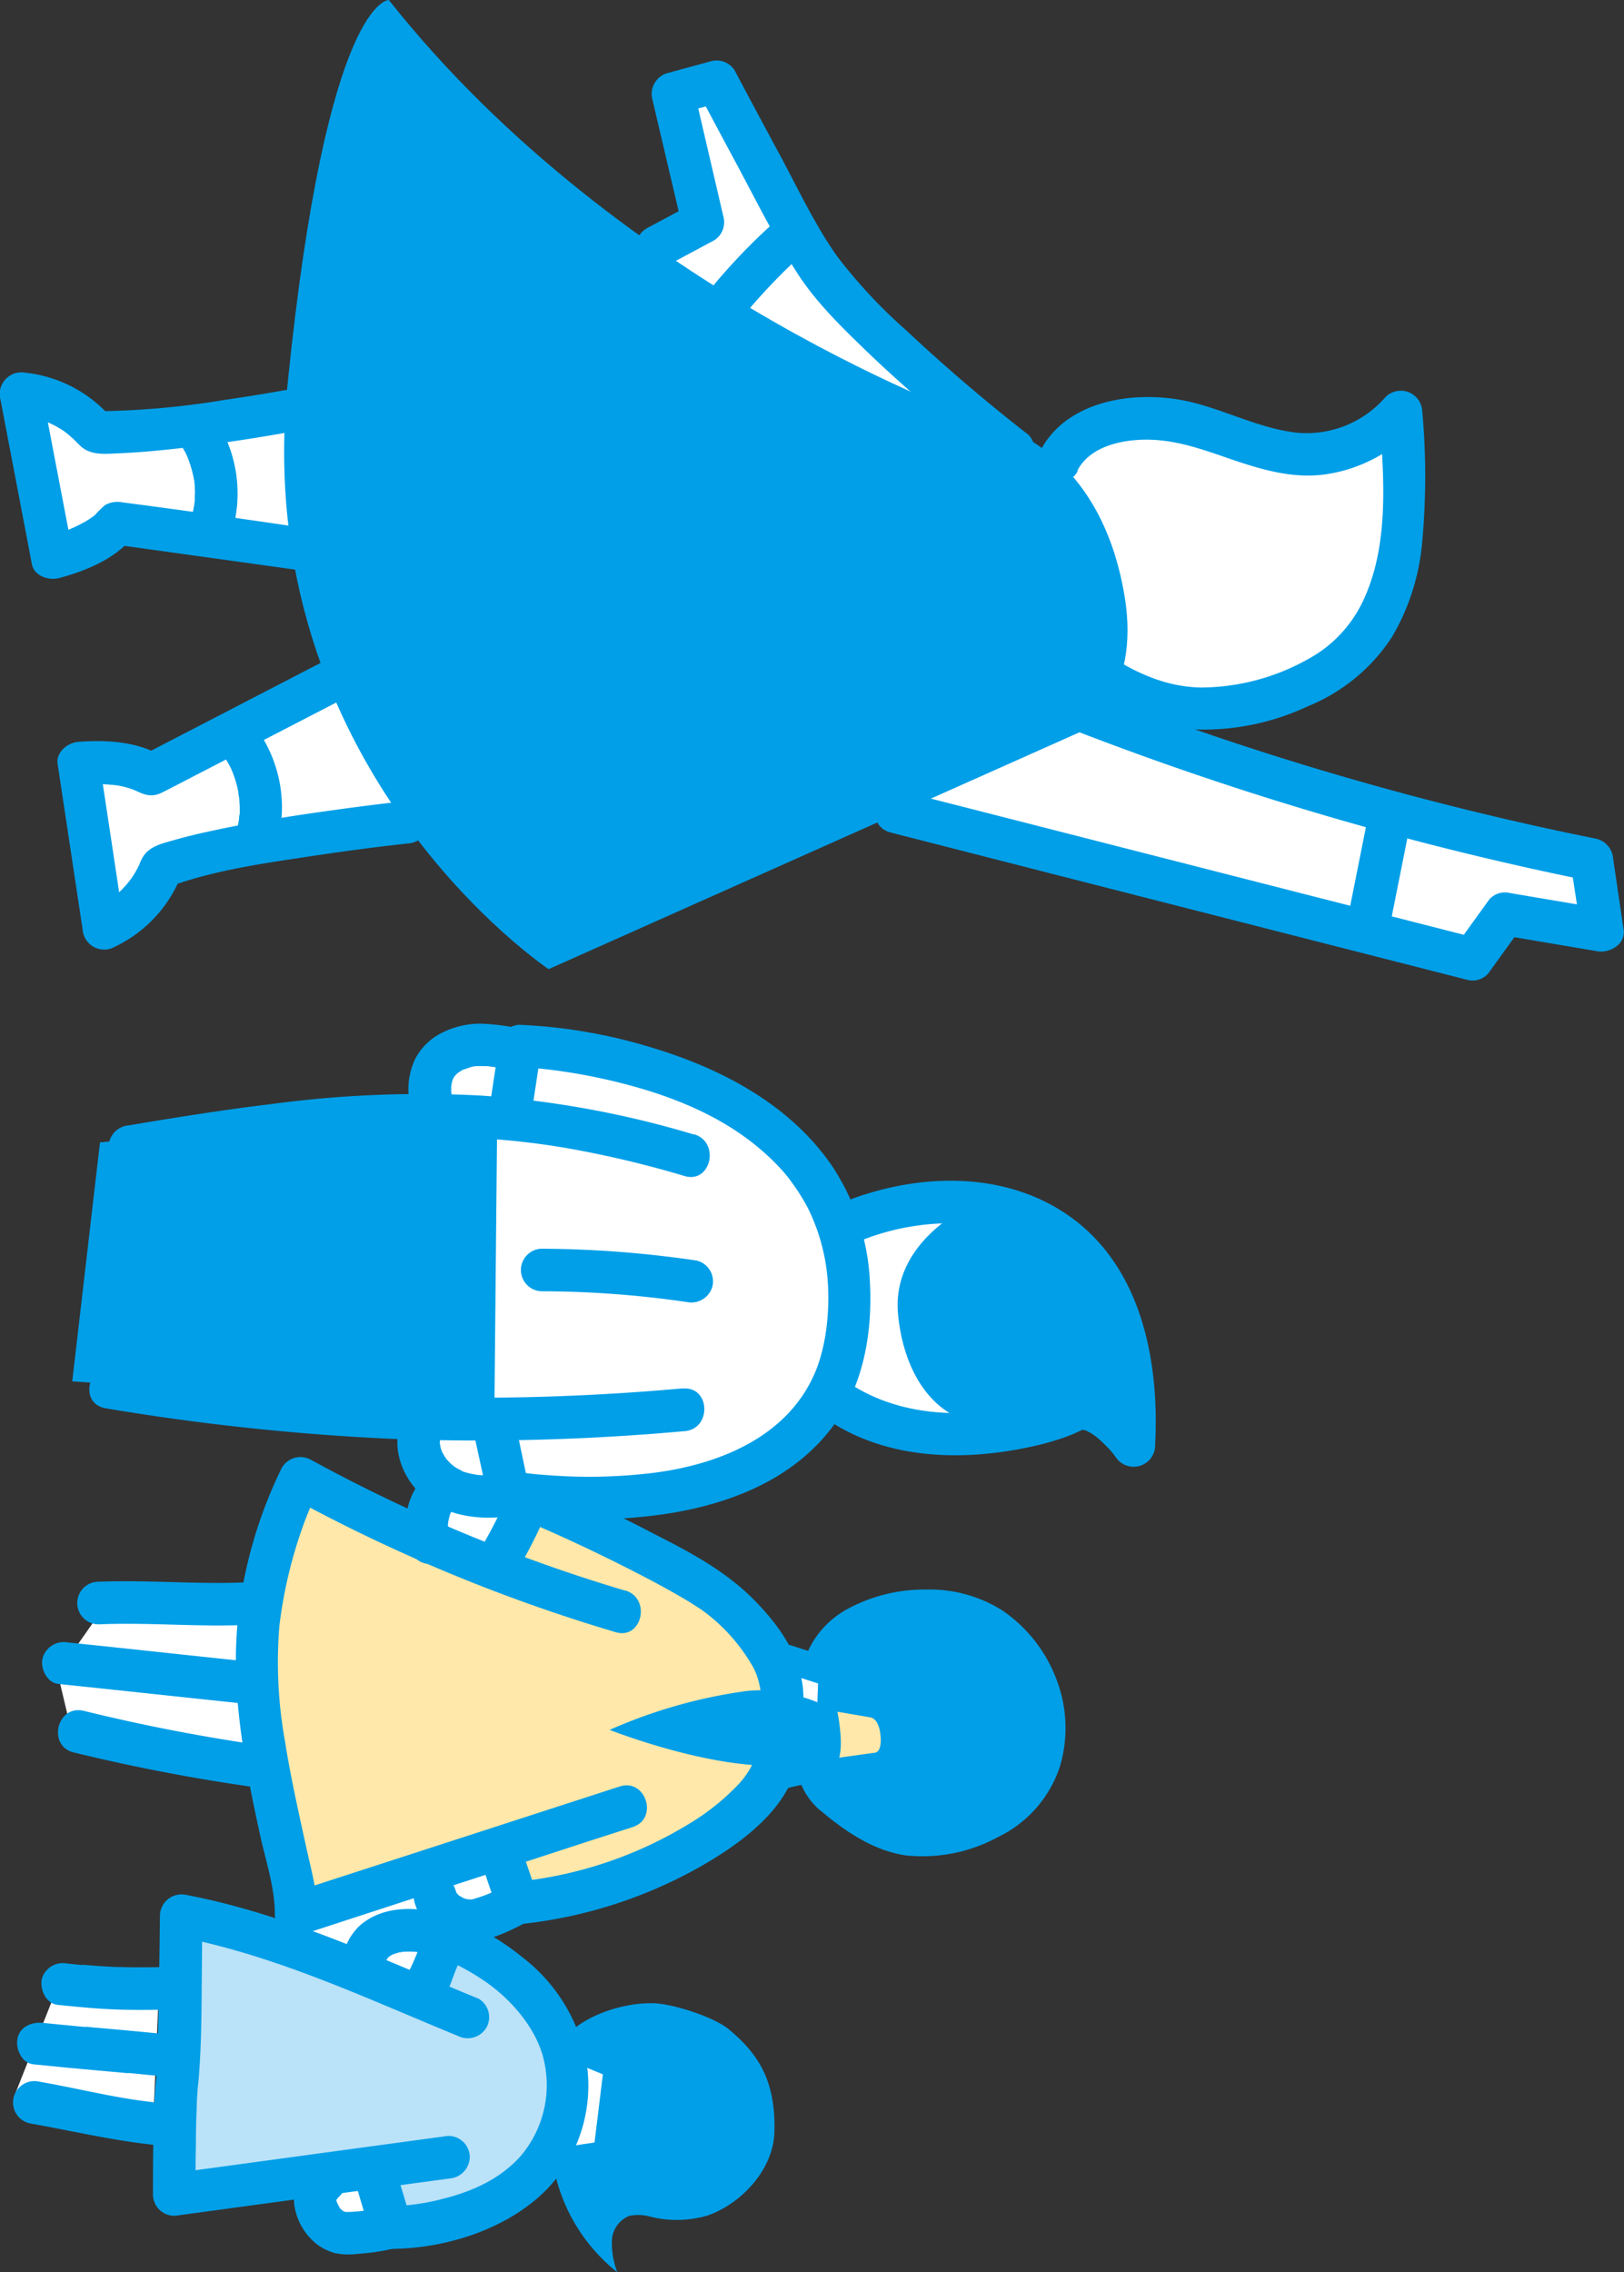
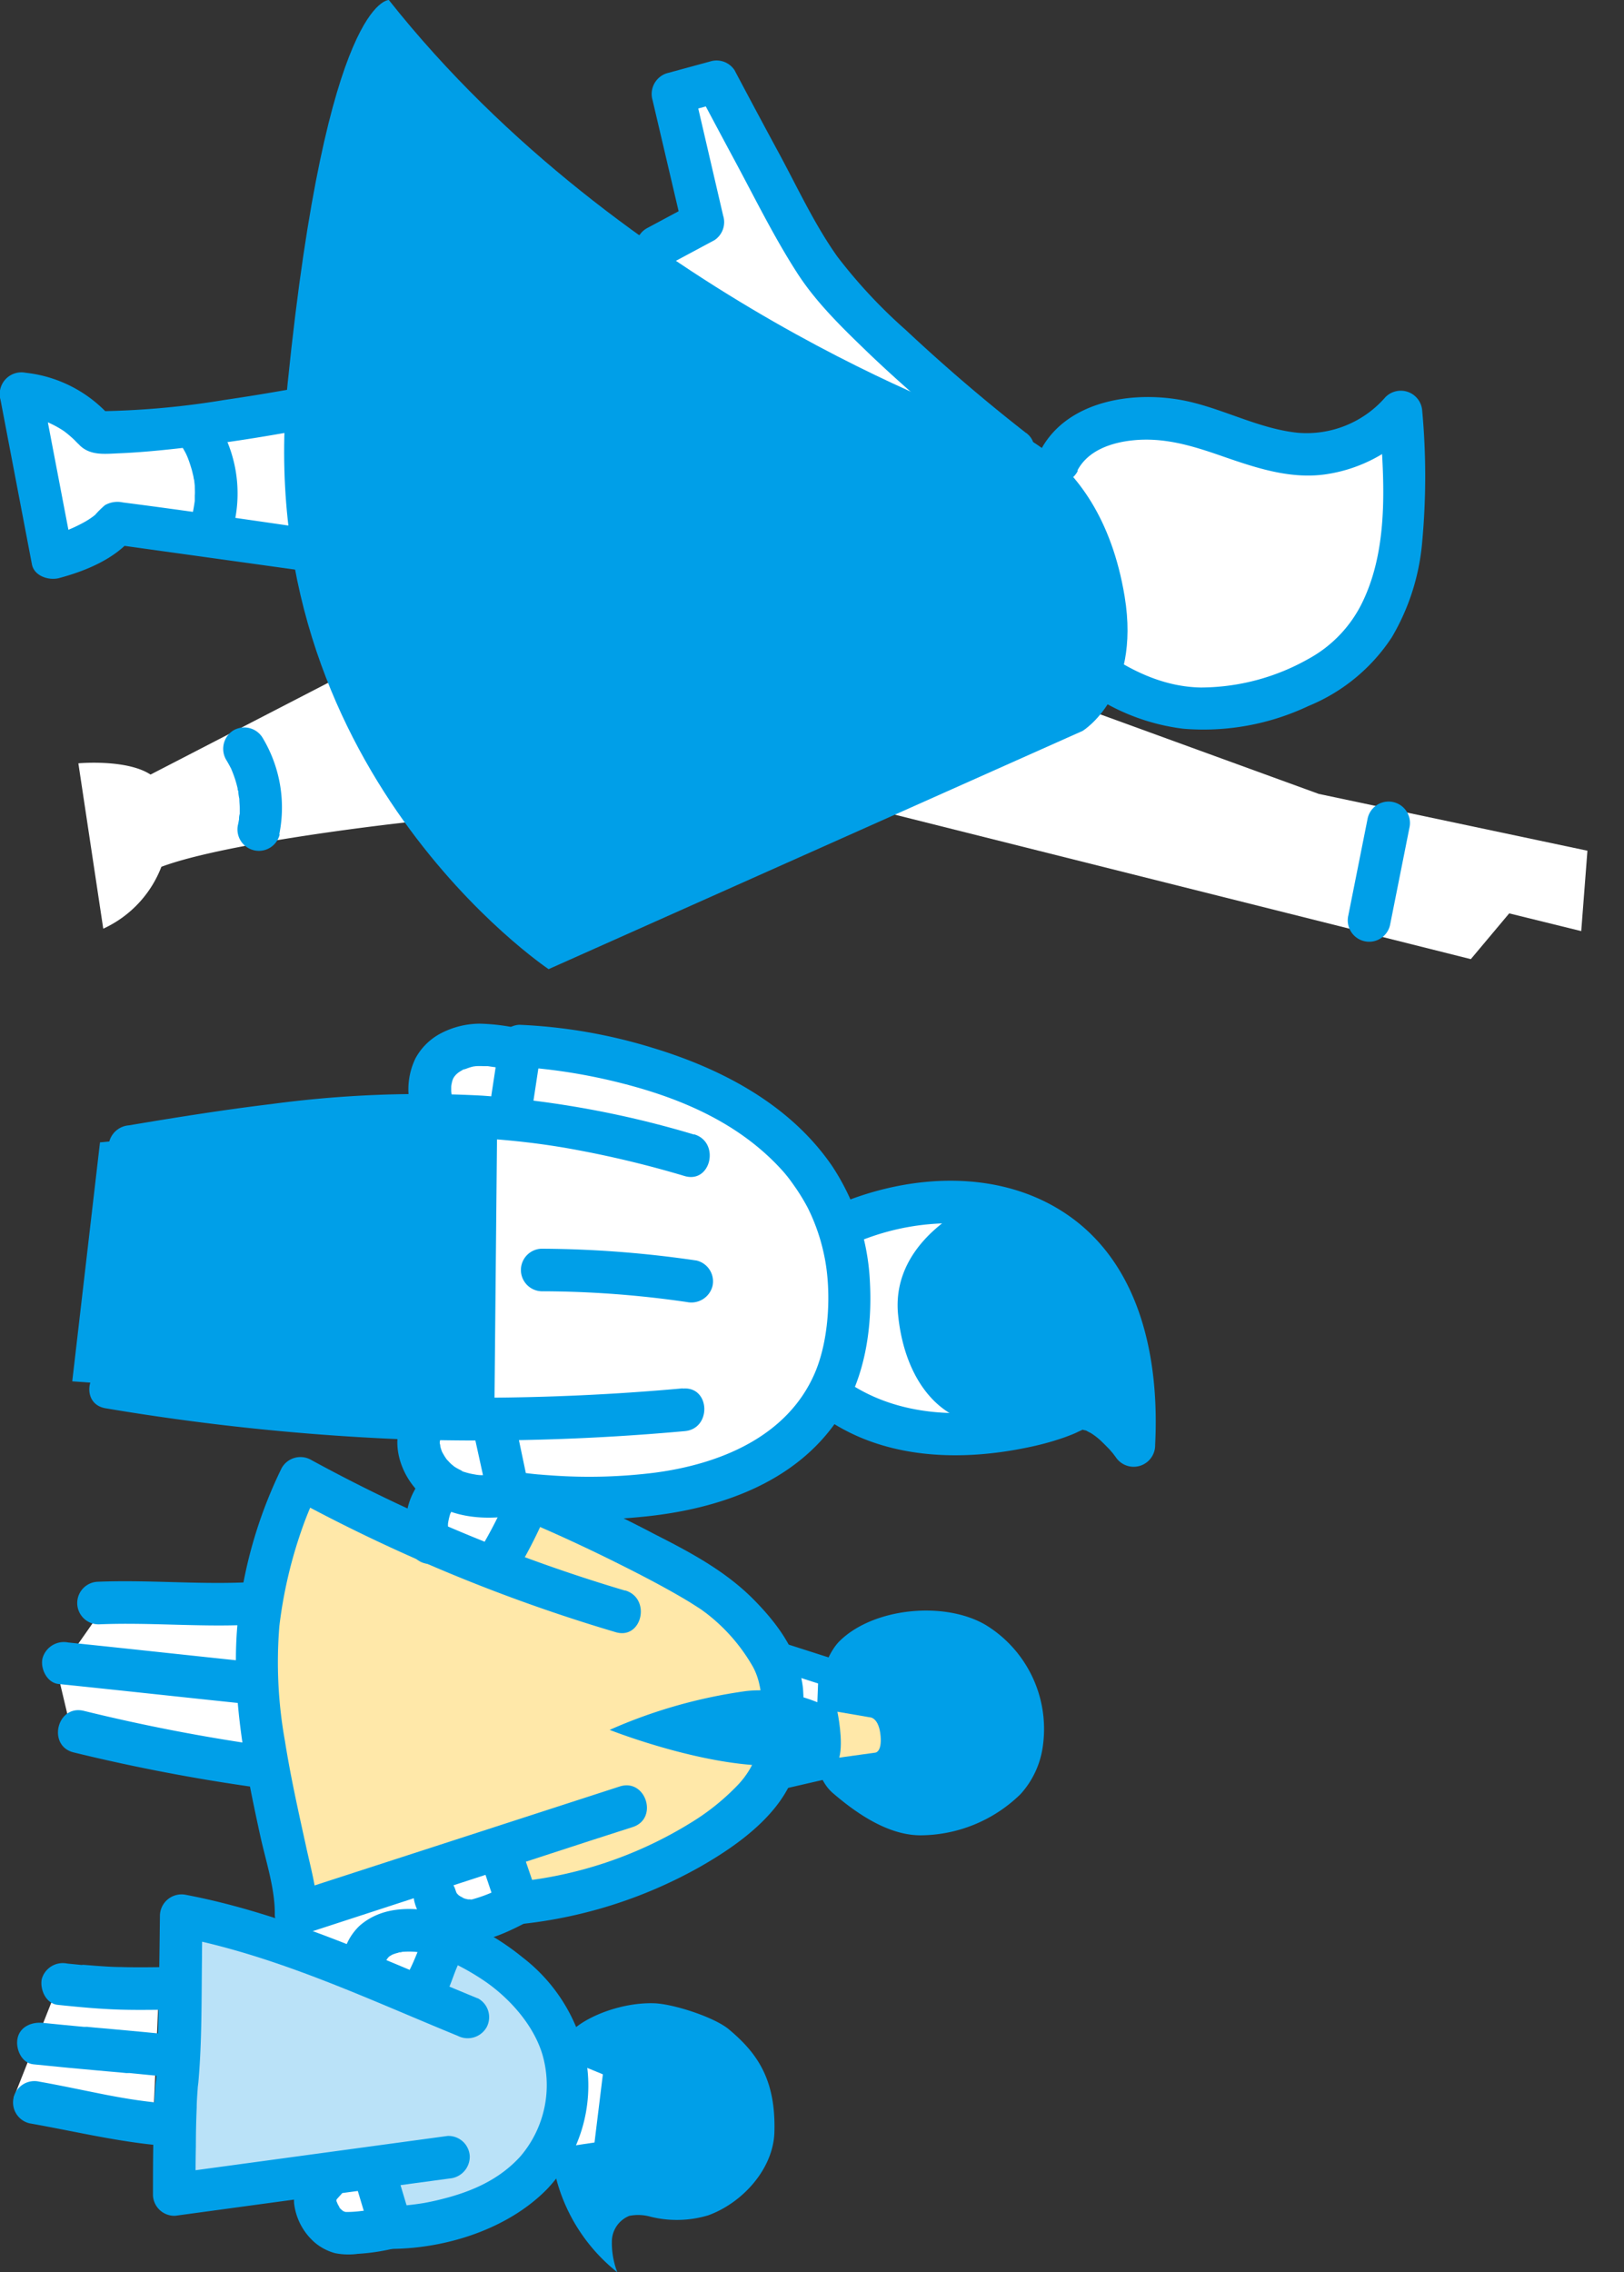
<svg xmlns="http://www.w3.org/2000/svg" viewBox="0 0 233.56 326.74">
  <rect x="0" y="0" width="233.56" height="326.74" fill="#333333" stroke="none" />
  <defs>
    <style>.cls-1{fill:#fff;}.cls-2{fill:#bae2f8;}.cls-3{fill:#ffe8a9;}.cls-4{fill:#009fe8;}</style>
  </defs>
  <g id="レイヤー_2" data-name="レイヤー 2">
    <g id="レイヤー_1-2" data-name="レイヤー 1">
      <polygon class="cls-1" points="199.51 62.23 189.64 65.41 173.39 63.18 160.97 60.95 149.83 71.46 150.46 91.21 160.34 97.58 174.35 102.04 189.32 99.49 199.51 88.34 203.65 71.78 199.51 62.23" />
      <path class="cls-1" d="M121.79,201.79l11.75,5.33,11.77-2.51-1.67-29.32-10.09-2.4-10,2.85L116,168,95.29,154.17l-23.44-4.44s-8.29.55-8.38,2.23-1.92,15.68-1.92,15.68l.84,15.29L61.55,207l.84,7.06,12.09.15s12.17,1.17,14.39,1.17,12.39-1.32,12.39-1.32l9-3.17,7.9-6.06Z" />
      <polygon class="cls-1" points="75.97 216.91 73.46 223.16 64.66 220.69 62.15 218.51 66.4 215.32 75.97 216.91" />
      <polygon class="cls-1" points="45.62 274.12 69.62 266.05 73.72 274.12 63.96 279.73 61.55 285.66 49.21 284.05 39.3 279.73 45.62 274.12" />
      <path class="cls-1" d="M48.09,321.31s-2.86-2.45-2.86-3.93V313h6.53l2.7,3.09v3.82Z" />
      <polygon class="cls-1" points="22.01 305.55 22.87 285.66 8.29 285.66 1.97 301.63 22.01 305.55" />
      <polygon class="cls-1" points="38.06 253.91 38.3 230.47 15.32 230.56 8.29 240.6 10.39 249.44 38.06 253.91" />
      <path class="cls-1" d="M98.32,15.17c.67.83-.13,17.73-.13,17.73l-4.48,5.18L125.86,61l14.75-1.4L117.16,36.7,105.58,15.17Z" />
      <polygon class="cls-1" points="125.17 116.26 211.53 137.92 217.05 131.34 227.41 133.89 228.3 122.33 189.66 114.16 153.92 101.15 125.17 116.26" />
      <path class="cls-2" d="M27.5,276l-2.43,39.61s31.25-4.41,31.28,1.82c0,2.2-.21-1.48-.2-.55,0,1.68.09,3.72.09,3.72s25.33-3.67,25.18-17.49-9.74-22.93-16.7-24.34l-6.08,8.13" />
      <path class="cls-3" d="M43.19,212.57s-9,23.32-3.14,48.47,4.4,13.47,4.4,13.47l26.94-9.06s3,8.74,9.42,7.51,32.53-13.53,31.53-24.83c-1.39-15.76-23.93-27.5-29.79-29.88s-7.92,5.37-9,7.57S43.19,212.57,43.19,212.57Z" />
      <path class="cls-4" d="M119.76,257.82c3.48,3,8,6.08,12.61,6.09A20.72,20.72,0,0,0,146.76,258a12.79,12.79,0,0,0,3.2-6.78,17.53,17.53,0,0,0-8.17-17.54c-5.9-3.49-16.12-2.51-21,2.26C117.05,239.54,114.82,253.54,119.76,257.82Z" />
-       <path class="cls-4" d="M117.69,260.08c3.56,3.06,7.76,6,12.52,6.71a22.73,22.73,0,0,0,13.34-2.64A17.22,17.22,0,0,0,152.44,254a19.41,19.41,0,0,0-.5-12.5,20.87,20.87,0,0,0-7.79-9.93,19.63,19.63,0,0,0-11.07-3,23.14,23.14,0,0,0-11.42,2.92,13.1,13.1,0,0,0-5.89,7,29.54,29.54,0,0,0-1.91,11.4c.12,3.66,1,7.65,3.83,10.21s7.06-1.85,4.14-4.51a4.67,4.67,0,0,1-1.14-1.78,9.9,9.9,0,0,1-.68-3.46,22.83,22.83,0,0,1,.75-7.49,13.55,13.55,0,0,1,1-2.93c.2-.42.43-.82.66-1.22.43-.71-.39.42.12-.17a8.36,8.36,0,0,1,.58-.61,13.89,13.89,0,0,1,7.07-3c6-.91,11.59,1,14.82,6.27,3.07,5.08,3,12.3-2,16.1a18,18,0,0,1-10.33,3.59c-4.16.08-7.87-2.7-10.87-5.28S114.69,257.51,117.69,260.08Z" />
      <polygon class="cls-1" points="112.98 238.44 119.75 240.61 119.24 253.58 112.3 255.19 112.98 238.44" />
      <path class="cls-4" d="M112.52,240.43l6.77,2.17-1.58-1.91-.51,13,1.41-2-6.94,1.61,2.67,1.86.59-14.64.09-2.11a2,2,0,0,0-4.08.17l-.6,14.65-.08,2.1a2.06,2.06,0,0,0,2.66,1.86l7-1.61a2.08,2.08,0,0,0,1.41-2l.51-13a2.07,2.07,0,0,0-1.58-1.9l-6.77-2.17A2.06,2.06,0,0,0,111,238,2.09,2.09,0,0,0,112.52,240.43Z" />
      <path class="cls-4" d="M81.43,293.06c1.28-2.4,7.21-5.16,12.62-5,2.72.07,8.72,2,10.81,3.78,4,3.36,6.75,7.14,6.51,14.81-.17,5.24-4.59,10.13-9.53,11.91a15.73,15.73,0,0,1-8.26.2,6.54,6.54,0,0,0-3.07-.13A4,4,0,0,0,88,322.18a11.75,11.75,0,0,0,.78,4.56A25.41,25.41,0,0,1,79.19,308" />
      <polygon class="cls-1" points="82.29 294.27 88.87 296.97 87.33 309.86 80.28 310.91 82.29 294.27" />
      <path class="cls-4" d="M81.34,296.07l6.58,2.71-1-2.27L85.34,309.4l1.9-1.58-7,1.05,2.08,2.49L84,296.82l.25-2.1a2,2,0,0,0-4-.91l-1.76,14.54-.25,2.1c-.15,1.17.63,2.71,2.07,2.5l7-1.05a2.1,2.1,0,0,0,1.9-1.59l1.55-12.88a2.08,2.08,0,0,0-1-2.26l-6.57-2.71a2.1,2.1,0,0,0-2.76.85A2.06,2.06,0,0,0,81.34,296.07Z" />
      <path class="cls-4" d="M122.16,179.1a34.81,34.81,0,0,1,14.24-3.2,24.49,24.49,0,0,1,13.83,3.92c8.89,6.21,10.28,18.27,9.76,28.23l5.63-1.79c-1.89-2.66-4.51-5.35-7.68-6.39a6.84,6.84,0,0,0-2.84-.34,6.37,6.37,0,0,0-1.79.46c.38-.16-1.77.78-.49.24a33.63,33.63,0,0,1-3.92,1.36c-8.57,2.4-18.48,2.49-26.23-2.34-3.36-2.09-6.19,3.34-2.87,5.41,8.33,5.2,18.71,5.43,28.07,3.46a39.63,39.63,0,0,0,4.75-1.27c.57-.19,1.13-.4,1.69-.63s.85-.4,1.28-.58c.26-.12-.37-.13.25-.07-.64-.06.21.09.39.15a5.33,5.33,0,0,0,.59.31,9.17,9.17,0,0,1,1.76,1.4c.34.32.66.66,1,1,.09.11.61.73.25.28.23.28.45.57.66.86a3.09,3.09,0,0,0,5.64-1.79c.62-12-1.91-25.57-12.37-32.93-9.79-6.88-22.91-6.09-33.45-1.58a3.14,3.14,0,0,0-2,3.85,3.09,3.09,0,0,0,3.85,2Z" />
      <path class="cls-4" d="M140.49,172.89s-12.34,5.05-11.34,16.05c1,10.51,7.23,17.38,16.16,15.67a124.82,124.82,0,0,1,17.62-1.93l-5.05-15.74-8.14-10" />
      <path class="cls-4" d="M99.84,163.15a140.23,140.23,0,0,0-30.46-5.6,162.31,162.31,0,0,0-30.29,1.2c-6.88.83-13.72,1.92-20.55,3.07A3.16,3.16,0,0,0,15.61,165c.06,1.5,1.55,3.21,3.19,2.93,20.58-3.48,41.55-6.41,62.34-2.9a149.14,149.14,0,0,1,17.32,4.08c3.79,1.12,5.14-4.86,1.38-6Z" />
      <path class="cls-4" d="M98.18,199.64a330.75,330.75,0,0,1-41,1.16,326,326,0,0,1-40.64-4.3c-3.88-.64-5.27,5.33-1.38,6a340.24,340.24,0,0,0,41.64,4.42,329.46,329.46,0,0,0,41.68-1.13c3.91-.34,3.67-6.46-.26-6.12Z" />
      <polyline class="cls-4" points="71.51 160.36 71.1 202.98 10.39 198.63 14.38 164.27 62.91 159.6" />
      <path class="cls-4" d="M76.65,158.74l1.16-7.63L75,153.48l1.14.06,1.21.1c-1.23-.1-.14,0,.15,0l1.1.12a81.65,81.65,0,0,1,10.2,1.85c8.68,2.14,17.11,5.63,23.34,12.3A19.53,19.53,0,0,1,114,170.2a28.94,28.94,0,0,1,2.17,3.48,27.93,27.93,0,0,1,2.36,6.83c1.07,5,.75,12-1.31,16.85-3.94,9.26-13.75,13.17-23,14.4a76,76,0,0,1-14.62.42l-1.27-.09-.59-.05c-.89-.07.43.05-.11,0s-1.32-.13-2-.22-1.19-.15-1.78-.25L76,213.61,74,204.08A3.06,3.06,0,0,0,68.12,206l2.09,9.53a3,3,0,0,0,2.22,2,75.59,75.59,0,0,0,19.53.62c11-1,22.52-4.75,28.81-14.47,3.61-5.57,4.67-12.59,4.35-19.11a32.93,32.93,0,0,0-5.46-16.92c-6-8.75-15.71-13.89-25.59-16.91a75.91,75.91,0,0,0-19.37-3.38,3.06,3.06,0,0,0-2.85,2.37l-1.16,7.63c-.59,3.88,5.37,5.28,6,1.38Z" />
      <path class="cls-4" d="M75.08,148a29,29,0,0,0-6.08-.8,12.19,12.19,0,0,0-5.56,1.37,8.76,8.76,0,0,0-3.69,3.62,10.27,10.27,0,0,0-.89,6.08,3.12,3.12,0,0,0,3.19,2.93C63.58,161,65.2,159.67,65,158c0-.37-.09-.74-.11-1.11,0-.15,0-.3,0-.45s.06-.75,0-.25,0-.22.05-.26a3.67,3.67,0,0,1,.09-.43s.21-.71.06-.25.06-.11.11-.21l.24-.39c.18-.32-.39.45-.13.2.1-.11.19-.24.3-.35s.49-.43.1-.12.08,0,.13-.09l.31-.21.4-.24c.23-.13.53-.13-.14.05.54-.15,1-.38,1.61-.52s-.53,0-.17,0a5.9,5.9,0,0,0,.59-.06,10,10,0,0,1,1.1,0l.62,0c.6,0-.34-.05,0,0l1.11.16c.81.13,1.62.3,2.43.47a3.06,3.06,0,0,0,1.38-6Z" />
      <path class="cls-4" d="M73.59,211.78a24.66,24.66,0,0,1-2.57.3c-.39,0-.79,0-1.19,0a4.16,4.16,0,0,1-1.17,0c.46,0,.52,0,.18,0l-.21,0-.63-.11a10.06,10.06,0,0,1-1.23-.31l-.2-.06c-.32-.11-.27-.1.15,0-.12,0-.39-.16-.49-.21-.36-.17-.7-.37-1-.57s.53.42.12.08l-.43-.35c-.28-.25-.51-.54-.78-.79l.27.31-.22-.29c-.1-.15-.21-.3-.3-.46s-.16-.26-.23-.4c-.33-.6.12.34,0,.07a8,8,0,0,1-.32-.94c0-.11-.06-.23-.09-.34l.08.45c0-.17,0-.35-.06-.52s0-.36,0-.53c0-.58-.14.71,0,.11a10,10,0,0,1,.27-1,3.07,3.07,0,0,0-2.3-3.67,3.15,3.15,0,0,0-3.67,2.3c-1.35,3.86.68,8.43,3.86,10.76,3.6,2.64,8.16,3,12.47,2.33a3.29,3.29,0,0,0,2.12-1,3.13,3.13,0,0,0,.81-2.2c-.13-1.49-1.5-3.2-3.19-2.93Z" />
      <path class="cls-4" d="M74.49,218.24c-.89-.34.25.1.47.19l1.4.58c1.16.49,2.31,1,3.46,1.51,2.69,1.21,5.37,2.47,8,3.77s5.55,2.78,8.26,4.29c1.08.6,2.16,1.22,3.22,1.87l1.35.86.48.33c-.51-.36.33.25.42.32a25.87,25.87,0,0,1,6.78,7.8c2,3.81,1.08,8.73.24,12.74,0,.17-.37,1.3-.12.64a9,9,0,0,1-.59,1.21,12.4,12.4,0,0,1-1.88,2.46,33.26,33.26,0,0,1-6.67,5.32,58.79,58.79,0,0,1-25.21,8.48c-3.9.4-3.67,6.52.26,6.12a66.78,66.78,0,0,0,26.14-8.19c5.06-2.86,11-7,13.37-12.54a22.31,22.31,0,0,0,1.18-5.37,30.21,30.21,0,0,0,.43-7.88c-.58-5-3.44-9-6.87-12.52-4.13-4.26-9.3-7-14.54-9.66a171.88,171.88,0,0,0-18.23-8.3c-1.55-.58-3.33.83-3.67,2.29a3.15,3.15,0,0,0,2.3,3.68Z" />
      <path class="cls-4" d="M89.93,228.73a232,232,0,0,1-45.31-18.87,3.09,3.09,0,0,0-4.13,1.28,65.38,65.38,0,0,0-5.92,19c-1.77,11.31.41,22.65,2.83,33.7.84,3.87,2.18,7.75,2.12,11.55a3.09,3.09,0,0,0,4,2.78L85,264.65,91,262.72c3.74-1.21,1.88-7.05-1.88-5.83L47.58,270.36l-5.94,1.93,4,2.78c0-3.25-1-6.62-1.67-9.78-1.1-5-2.2-9.93-3-15a63.76,63.76,0,0,1-.79-16.49,65.51,65.51,0,0,1,3.18-13.75A50.49,50.49,0,0,1,45.9,214l-4.14,1.27A239.77,239.77,0,0,0,88.55,234.7c3.79,1.12,5.14-4.85,1.38-6Z" />
      <path class="cls-4" d="M77.14,272.11l-1.54-4.49a3.21,3.21,0,0,0-1.49-1.77,3.44,3.44,0,0,0-2.37-.2A3.07,3.07,0,0,0,70,267.13a3.15,3.15,0,0,0-.21,2.37L71.31,274a3.19,3.19,0,0,0,1.49,1.76,2.24,2.24,0,0,0,1.15.32,2.31,2.31,0,0,0,1.22-.11,3.12,3.12,0,0,0,1.77-1.48,3.2,3.2,0,0,0,.2-2.37Z" />
      <path class="cls-4" d="M72.71,215.74a64.35,64.35,0,0,1-3.39,6.61,3.06,3.06,0,0,0,5.42,2.86,65.25,65.25,0,0,0,3.38-6.61,3.25,3.25,0,0,0,.21-2.37,3.06,3.06,0,0,0-3.85-2,3,3,0,0,0-1.77,1.49Z" />
      <path class="cls-4" d="M61.76,212.06a5.82,5.82,0,0,0-2.21,2.35,9.72,9.72,0,0,0-1,2.81,9,9,0,0,0,.74,6.29,3.08,3.08,0,0,0,4.23.91,3.13,3.13,0,0,0,.92-4.23l-.12-.22.34.72a4.25,4.25,0,0,1-.28-.94l.14.81a7.39,7.39,0,0,1-.06-1.88l-.08.82a9,9,0,0,1,.49-2.17l-.28.74a5.66,5.66,0,0,1,.61-1.17l-.45.64a3,3,0,0,1,.5-.56l-.59.5a2.23,2.23,0,0,1,.41-.27,3.06,3.06,0,0,0,1.33-1.89A3.11,3.11,0,0,0,66,213a3.06,3.06,0,0,0-1.88-1.33l-.82-.08a3.11,3.11,0,0,0-1.53.49Z" />
      <path class="cls-4" d="M73.73,270.65c-.45.22-.89.45-1.33.68l-.78.38-.48.24.21-.1a21.09,21.09,0,0,1-3.43,1.27c-.28.07-.57,0,.27,0-.12,0-.24,0-.35,0s-1,0-.42,0,0,0-.12,0l-.43-.1a3.52,3.52,0,0,0-.43-.13c.23,0,.61.25.16,0l-.39-.2c-.11-.06-.53-.37-.13-.06s0,0-.1-.09l-.31-.3c-.26-.24.39.58.12.14-.08-.12-.15-.25-.24-.36-.2-.29.23.67.08.18,0-.17-.11-.33-.15-.5a3.08,3.08,0,0,0-3.85-2,3.14,3.14,0,0,0-2,3.86c.93,3.61,5.1,6.07,8.73,5.6,3.11-.41,5.89-2,8.66-3.41a3.07,3.07,0,0,0,.92-4.23,3.15,3.15,0,0,0-4.23-.92Z" />
      <path class="cls-4" d="M35.11,227.55c-7,.28-14-.39-21.07-.1a3.06,3.06,0,0,0,.26,6.12c7-.29,14.05.38,21.07.09a3.06,3.06,0,1,0-.26-6.11Z" />
      <path class="cls-4" d="M38.51,251.1A264,264,0,0,1,12,246c-3.85-.87-5.22,5.1-1.37,6a266.26,266.26,0,0,0,26.56,5.07,3.15,3.15,0,0,0,3.67-2.29c.34-1.48-.65-3.48-2.3-3.68Z" />
      <path class="cls-4" d="M36.93,239.05c-9-.93-18.09-1.94-27.14-2.87a3.18,3.18,0,0,0-3.68,2.3c-.33,1.45.65,3.5,2.3,3.67,9.05.93,18.1,1.93,27.15,2.87a3.16,3.16,0,0,0,3.67-2.3c.33-1.45-.64-3.5-2.3-3.67Z" />
      <path class="cls-4" d="M25.91,292.71c-3.49-.36-7-.68-10.5-1l-1.86-.16-1-.1c-.78-.07.44.05,0,0l-.51,0c-2-.18-3.91-.37-5.86-.57-1.59-.17-3.35.53-3.67,2.29-.27,1.47.59,3.5,2.29,3.67q5.25.54,10.51,1l1.86.16,1,.1c.78.07-.45-.05,0,0l.51,0,5.86.58c1.59.17,3.35-.53,3.67-2.29.27-1.47-.59-3.5-2.3-3.68Z" />
      <path class="cls-4" d="M78.11,185.68a146.12,146.12,0,0,1,20.69,1.55,3.14,3.14,0,0,0,3.67-2.3,3.08,3.08,0,0,0-2.29-3.67,157.46,157.46,0,0,0-22.33-1.7,3.06,3.06,0,0,0,.26,6.12Z" />
      <path class="cls-4" d="M68.69,287.35C55,281.74,41.4,275.26,26.74,272.47A3.11,3.11,0,0,0,23,275.59q-.08,7.43-.23,14.86c-.06,2.76-.17,5.52-.29,8.29,0,.49,0,.29,0-.13,0,.44-.09.88-.13,1.31-.05.71-.1,1.41-.13,2.11-.08,1.72-.12,3.44-.15,5.16C22,310,22,312.85,22,315.69a3.08,3.08,0,0,0,3.19,2.93l34.56-4.7,4.89-.66a3.15,3.15,0,0,0,2.92-3.19,3.07,3.07,0,0,0-3.19-2.93l-34.56,4.7-4.88.66,3.19,2.93c0-2.28,0-4.56.05-6.83q0-2.78.12-5.55c0-.75.06-1.51.11-2.27l.06-.86c0-.38,0,.18,0,.21,0-.24.05-.47.07-.71.53-6,.44-12,.52-18,0-2,.06-4.07.07-6.11l-3.74,3.12c14.26,2.71,27.13,8.86,40.46,14.32A3.13,3.13,0,0,0,70,291.48a3.08,3.08,0,0,0-1.27-4.13Z" />
      <path class="cls-4" d="M63.72,287.42c1.38-2,1.63-4.78,3.25-6.63L64,281.7c-1.47-.54-.51-.19-.17-.05.51.23,1,.46,1.54.71A34.65,34.65,0,0,1,70,285.08c3.23,2.29,6.69,6,8,10.32a15.76,15.76,0,0,1-3.16,14.68c-2.93,3.24-6.79,5-11.1,6.09-.56.15-1.12.28-1.68.4l-.54.11-.52.1h0c-.8.13-1.6.24-2.41.32s-1.63.15-2.44.16l3,2.12-2.32-7.74c-1.13-3.77-7-1.91-5.83,1.88l2.32,7.74a3.15,3.15,0,0,0,3,2.12c7.92-.06,16.8-2.89,22.39-8.63a21.62,21.62,0,0,0,5.6-18.45,24.51,24.51,0,0,0-9.16-14.84,35.66,35.66,0,0,0-9.91-5.72,3,3,0,0,0-2.94.92c-2,2.33-2.45,5.41-4.15,7.9-.94,1.37-.07,3.43,1.27,4.14a3.13,3.13,0,0,0,4.14-1.27Z" />
      <path class="cls-4" d="M56,317.17a16.7,16.7,0,0,1-2.19.55l.81-.14c-.88.15-1.77.26-2.65.35a16.57,16.57,0,0,1-2.54.14l.82.07a4.2,4.2,0,0,1-.79-.13c-.11,0-.49-.16,0,0s0,0-.06-.06a2.14,2.14,0,0,1-.27-.16s.66.52.19.13c-.06-.05-.54-.44-.52-.5s.46.61.21.23l-.19-.26c-.13-.22-.25-.44-.37-.67s.28.67.09.19c0-.1-.07-.19-.11-.29a5.91,5.91,0,0,1-.19-.69l.15.81a3.5,3.5,0,0,1,0-.79l-.08.82a3.78,3.78,0,0,0,.1-.57c0-.21-.27.56-.14.38s.1-.22.15-.31.15-.21.15-.25-.47.59-.18.27.37-.43.58-.64a3.07,3.07,0,0,0-.19-4.32,3.13,3.13,0,0,0-4.32.18,6.57,6.57,0,0,0-2.16,5.35,8.8,8.8,0,0,0,2.93,5.57A7.53,7.53,0,0,0,48.21,324a10,10,0,0,0,3.27.09A29.13,29.13,0,0,0,57.84,323,3.06,3.06,0,0,0,56,317.17Z" />
      <path class="cls-4" d="M55.25,282.59c0-.18.09-.36.14-.54.22-.71-.26.58,0,.14a8.68,8.68,0,0,1,.46-.85c-.56,1-.11.2.12,0,.46-.48-.57.41-.19.15a3.79,3.79,0,0,1,.35-.25l.37-.22c.58-.34-.67.26-.23.1.24-.08.47-.18.72-.25l.42-.11c.3-.07.82,0-.27,0,.28,0,.55-.08.83-.1a13.76,13.76,0,0,1,1.7,0l.42,0c.46,0-.88-.1-.4,0l.8.1c.78.12,1.55.28,2.33.46a3.06,3.06,0,0,0,1.37-6c-4.21-1-9-1.36-12.49,1.71a8.24,8.24,0,0,0-2.37,4.29,3.06,3.06,0,0,0,6,1.37Z" />
      <path class="cls-4" d="M126.53,250.09s-9.24-8.05-19.24-6.92a72.91,72.91,0,0,0-19.61,5.58s15.14,6,25.63,5.06S126.53,250.09,126.53,250.09Z" />
      <path class="cls-3" d="M120.43,246.14s.91,4.24.27,6.6l5.2-.72s.93-.07.75-2.34c-.23-2.76-1.55-2.74-1.55-2.74Z" />
      <path class="cls-4" d="M25.64,282.85c-2.76,0-5.53.09-8.29,0-1.16,0-2.33-.09-3.5-.17l-1-.08-.64-.05c-.06,0-.62-.06-.26,0l-.28,0-.59-.06-1.41-.14A3.14,3.14,0,0,0,6,284.61c-.27,1.47.6,3.5,2.3,3.68,3,.31,6,.6,9.07.69,2.83.08,5.67,0,8.5,0a3.09,3.09,0,0,0,2.93-3.19,3.13,3.13,0,0,0-3.19-2.93Z" />
      <path class="cls-4" d="M24.5,302.49c-1.61-.1-2.79-.22-4.51-.46-1.57-.22-3.14-.5-4.71-.8-3.21-.63-6.41-1.33-9.64-1.9a3.06,3.06,0,0,0-1.37,6c6.84,1.2,13.53,2.88,20.49,3.31a3.06,3.06,0,0,0,2.92-3.19,3.14,3.14,0,0,0-3.18-2.93Z" />
      <path class="cls-4" d="M89.54,36.83c.17,3.93,6.29,3.68,6.12-.27s-6.29-3.68-6.12.27Z" />
      <path class="cls-1" d="M43.65,58.71S24.21,62.4,13.83,62.2A16.17,16.17,0,0,0,3,56.58L7.5,80.2s6.76-1.69,9.27-5l35.77,5" />
      <path class="cls-4" d="M42.71,55.8l-.8.14-.48.09-1.33.23q-3.9.68-7.82,1.25A119.32,119.32,0,0,1,13.7,59.14l2.71,1.41A19,19,0,0,0,3.68,53.6a3.12,3.12,0,0,0-3.6,3.92L4.59,81.14c.32,1.7,2.41,2.35,3.85,2,3.78-1,8.07-2.74,10.58-5.82l-2.94.92,31.27,4.35,4.5.63a3.14,3.14,0,0,0,3.67-2.29,3.09,3.09,0,0,0-2.3-3.68c-11.84-1.65-23.67-3.48-35.54-5a3.65,3.65,0,0,0-2.57.38,12.87,12.87,0,0,0-1.44,1.42,11.57,11.57,0,0,1-1.82,1.18,21.6,21.6,0,0,1-5.29,2l3.86,2L5.91,55.64l-3.6,3.93A14.7,14.7,0,0,1,9.21,62a16.3,16.3,0,0,1,1.4,1.18c.22.21.42.44.64.64.58.53-.23-.29-.07-.09,1.58,1.86,3.78,1.54,6,1.45s4.59-.29,6.88-.53c6.87-.71,13.73-1.78,20.51-3.06,1.63-.31,2.44-2.42,2-3.86a3.14,3.14,0,0,0-3.85-2Z" />
      <path class="cls-4" d="M26.21,64.27l.39.69.18.35h0l.16.36c.1.24.19.49.28.74.15.44.29.88.41,1.32.05.2.09.39.14.58s.05.26.08.39c.06.33,0,.26,0-.22-.06.13.08.53.09.68s.05.46.07.69c0,.46.05.93,0,1.39,0,.26,0,.52,0,.79,0,.66.09-.64,0,0s-.15,1-.26,1.56a3.06,3.06,0,0,0,6,1.38,19.48,19.48,0,0,0-2.34-14,3.06,3.06,0,0,0-5.15,3.31Z" />
      <path class="cls-1" d="M58.61,118.23s-25.68,2.78-35.4,6.41a16.16,16.16,0,0,1-8.36,8.9l-3.58-23.78s6.94-.64,10.38,1.62L53.74,94.8" />
-       <path class="cls-4" d="M58.48,115.18c-5.12.55-10.23,1.25-15.32,2-4.28.66-8.56,1.39-12.79,2.31-1.81.39-3.61.81-5.39,1.33-2,.56-4,1-4.76,3.12-.14.39.38-.77.13-.33-.14.24-.23.53-.35.79a14.65,14.65,0,0,1-1.11,1.92A15.05,15.05,0,0,1,13.2,131l4.71,2.44-3.59-23.78-2.92,3.19a24.38,24.38,0,0,1,4.6,0,10.8,10.8,0,0,1,3.51.84c1.38.66,2.36,1,3.84.25,1.77-.88,3.52-1.82,5.28-2.72l21.08-10.9,5.69-2.94a3.09,3.09,0,0,0,.92-4.23,3.14,3.14,0,0,0-4.24-.92l-28,14.5-4,2.08,3.08-.13c-3.41-2.08-8-2.31-11.95-2-1.51.14-3.18,1.49-2.92,3.19l3.59,23.78a3.11,3.11,0,0,0,4.71,2.45,19,19,0,0,0,9.69-10.79l-2.05,2.23c6.61-2.43,13.82-3.42,20.75-4.46,4.6-.69,9.22-1.31,13.84-1.81,3.9-.42,3.67-6.54-.26-6.11Z" />
      <path class="cls-4" d="M40.16,120a19.45,19.45,0,0,0-2.45-14,3.09,3.09,0,0,0-4.23-.92,3.13,3.13,0,0,0-.92,4.23c.26.42.49.86.72,1.3l-.13-.27c.06.12.11.24.16.36s.2.49.29.74q.24.65.42,1.32l.15.58c0,.12,0,.25.08.38.07.34,0,.26,0-.22a7.23,7.23,0,0,0,.17,1.37c0,.46.06.93.06,1.39,0,.26,0,.52,0,.79s0,.26,0,.39l0-.42a2.52,2.52,0,0,0-.1.79c-.05.26-.09.52-.15.77a3.06,3.06,0,1,0,6,1.38Z" />
      <path class="cls-4" d="M154.94,67.68c1.52-2.94,4.95-4.06,8.06-4.37,4.35-.43,8.27.73,12.35,2.14,4.82,1.67,9.86,3.46,15.05,2.79a21.72,21.72,0,0,0,13.27-7l-5.32-1.94c.64,8.74,1.58,18.78-2.27,27a18.4,18.4,0,0,1-7.91,8.45,31.63,31.63,0,0,1-15.48,4.11c-4.94-.09-9.43-2.09-13.47-4.82-1.37-.93-3.42-.08-4.14,1.27a3.14,3.14,0,0,0,1.28,4.14,30.44,30.44,0,0,0,13.82,5.34,35.29,35.29,0,0,0,18-3.27,26.18,26.18,0,0,0,12-9.9,32.34,32.34,0,0,0,4.36-13.73,102.88,102.88,0,0,0,0-18.82,3.09,3.09,0,0,0-5.31-1.94,15,15,0,0,1-12.6,5.1c-5.27-.55-10.1-3.13-15.2-4.38-7.52-1.85-17.9-.6-21.83,7-1.82,3.5,3.6,6.36,5.41,2.86Z" />
      <path class="cls-4" d="M141.32,60.56S158,63,161.75,85.81c2.33,14.22-6.05,19.29-6.05,19.29L78.9,139.36S35.75,110.5,41.37,55.11,55.92,0,55.92,0C89.68,42.61,141.32,60.56,141.32,60.56Z" />
-       <path class="cls-4" d="M155.19,105.28a455,455,0,0,0,73,21.31l-2.37-2.85,1.56,10.15,3.75-3.11-14-2.37a3,3,0,0,0-2.94.92l-4.68,6.49,2.94-.91-28.12-7.18-44.6-11.4-10.28-2.62c-3.82-1-5.19,5-1.37,6l28.11,7.19,44.61,11.39,10.27,2.62a3,3,0,0,0,2.95-.91l4.68-6.49-2.95.91,14,2.37c1.76.29,4.07-1,3.75-3.12L232,123.48a3.17,3.17,0,0,0-2.37-2.86,444.75,444.75,0,0,1-71.53-20.75,3.16,3.16,0,0,0-4.14,1.28c-.7,1.32-.28,3.54,1.27,4.13Z" />
      <path class="cls-4" d="M196.7,117.65l-2.79,14a3.06,3.06,0,0,0,6,1.38l2.79-14a3.06,3.06,0,1,0-6-1.38Z" />
      <path class="cls-4" d="M147.58,62.27c-6-4.68-11.77-9.63-17.31-14.82a74,74,0,0,1-9.85-10.56c-3.3-4.64-5.76-10-8.47-15q-3.18-5.88-6.31-11.8a3.09,3.09,0,0,0-3.51-1.25l-6.28,1.71a3.13,3.13,0,0,0-2,3.85L98.19,32.9l1.26-3.52-6.34,3.4c-3.47,1.87-.15,7,3.31,5.15l6.34-3.4A3.11,3.11,0,0,0,104,31L99.7,12.49l-2,3.85L104,14.63l-3.52-1.26q2.57,4.85,5.16,9.67c2.91,5.4,5.65,11,9,16.2,2.65,4.13,6.3,7.7,9.81,11.09,3.89,3.76,8,7.33,12.11,10.81,2.27,1.91,4.57,3.81,6.91,5.64,3.08,2.42,7.24-2.07,4.14-4.51Z" />
-       <path class="cls-4" d="M111.14,32.16a86.81,86.81,0,0,0-10.4,11.2,3.21,3.21,0,0,0-.8,2.2,3.06,3.06,0,0,0,5.31,1.94,86.08,86.08,0,0,1,10.4-11.19,3.07,3.07,0,0,0-.19-4.33,3,3,0,0,0-2.2-.8,3.43,3.43,0,0,0-2.12,1Z" />
    </g>
  </g>
</svg>